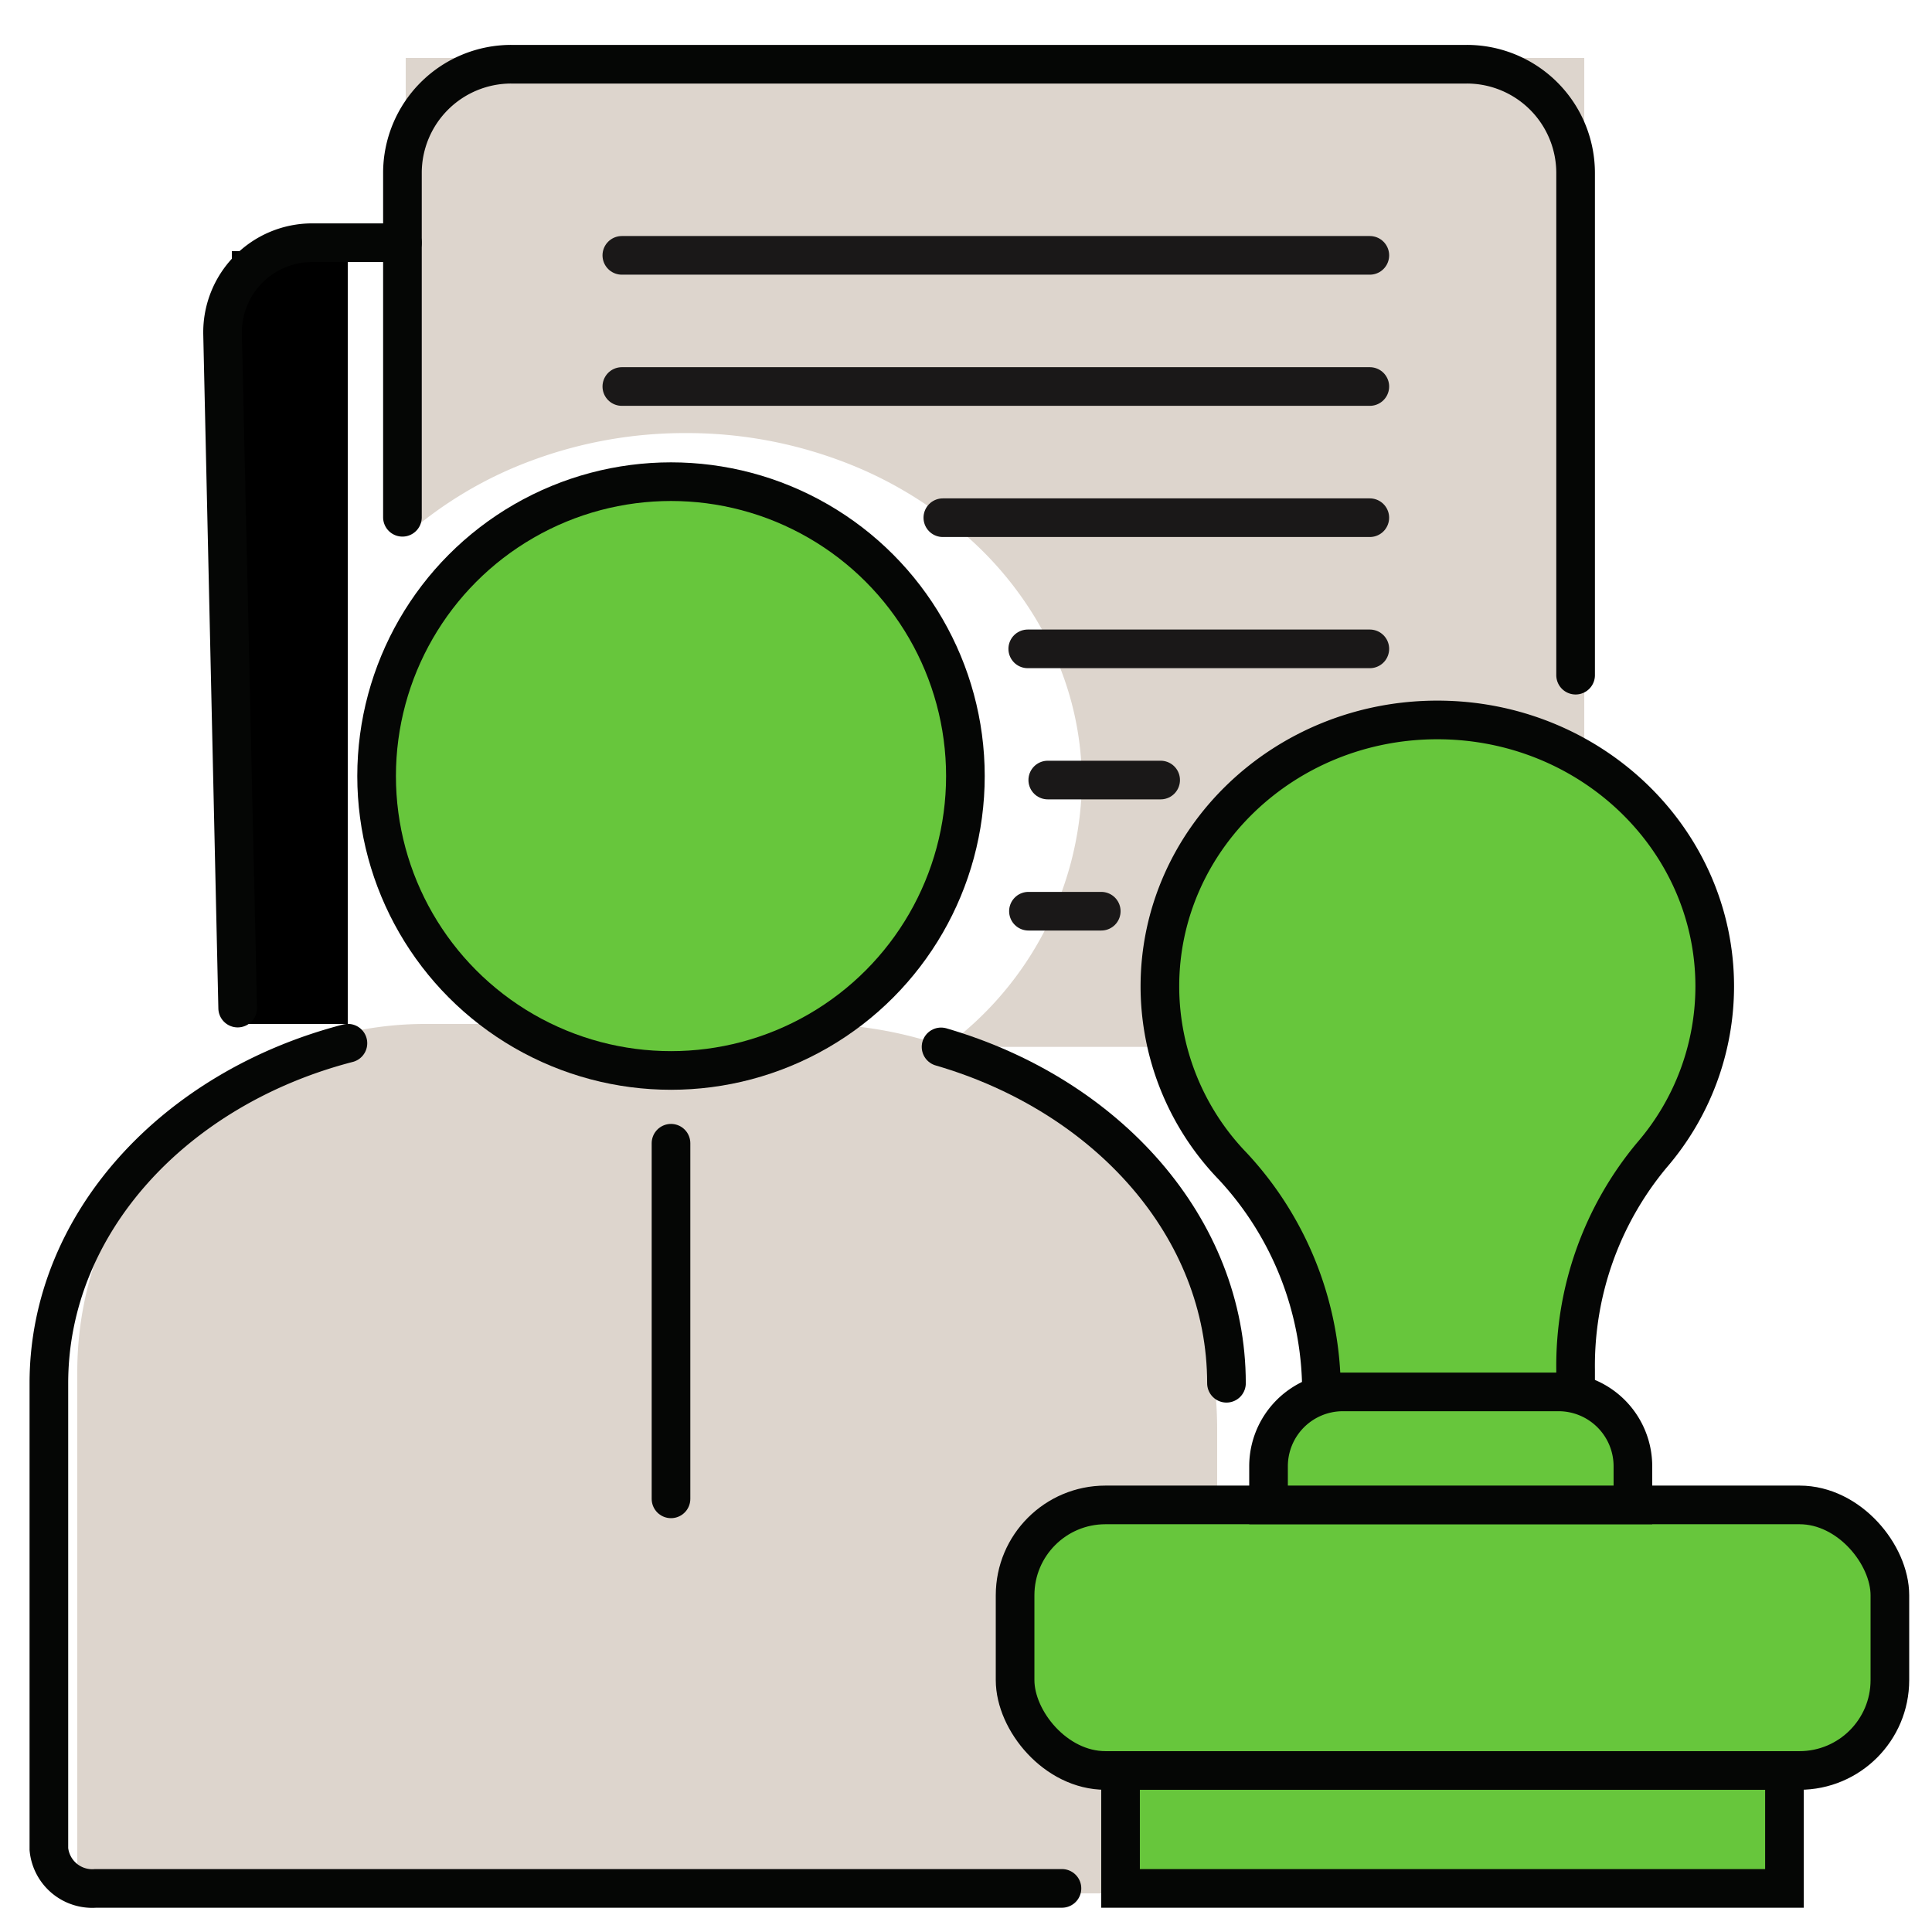
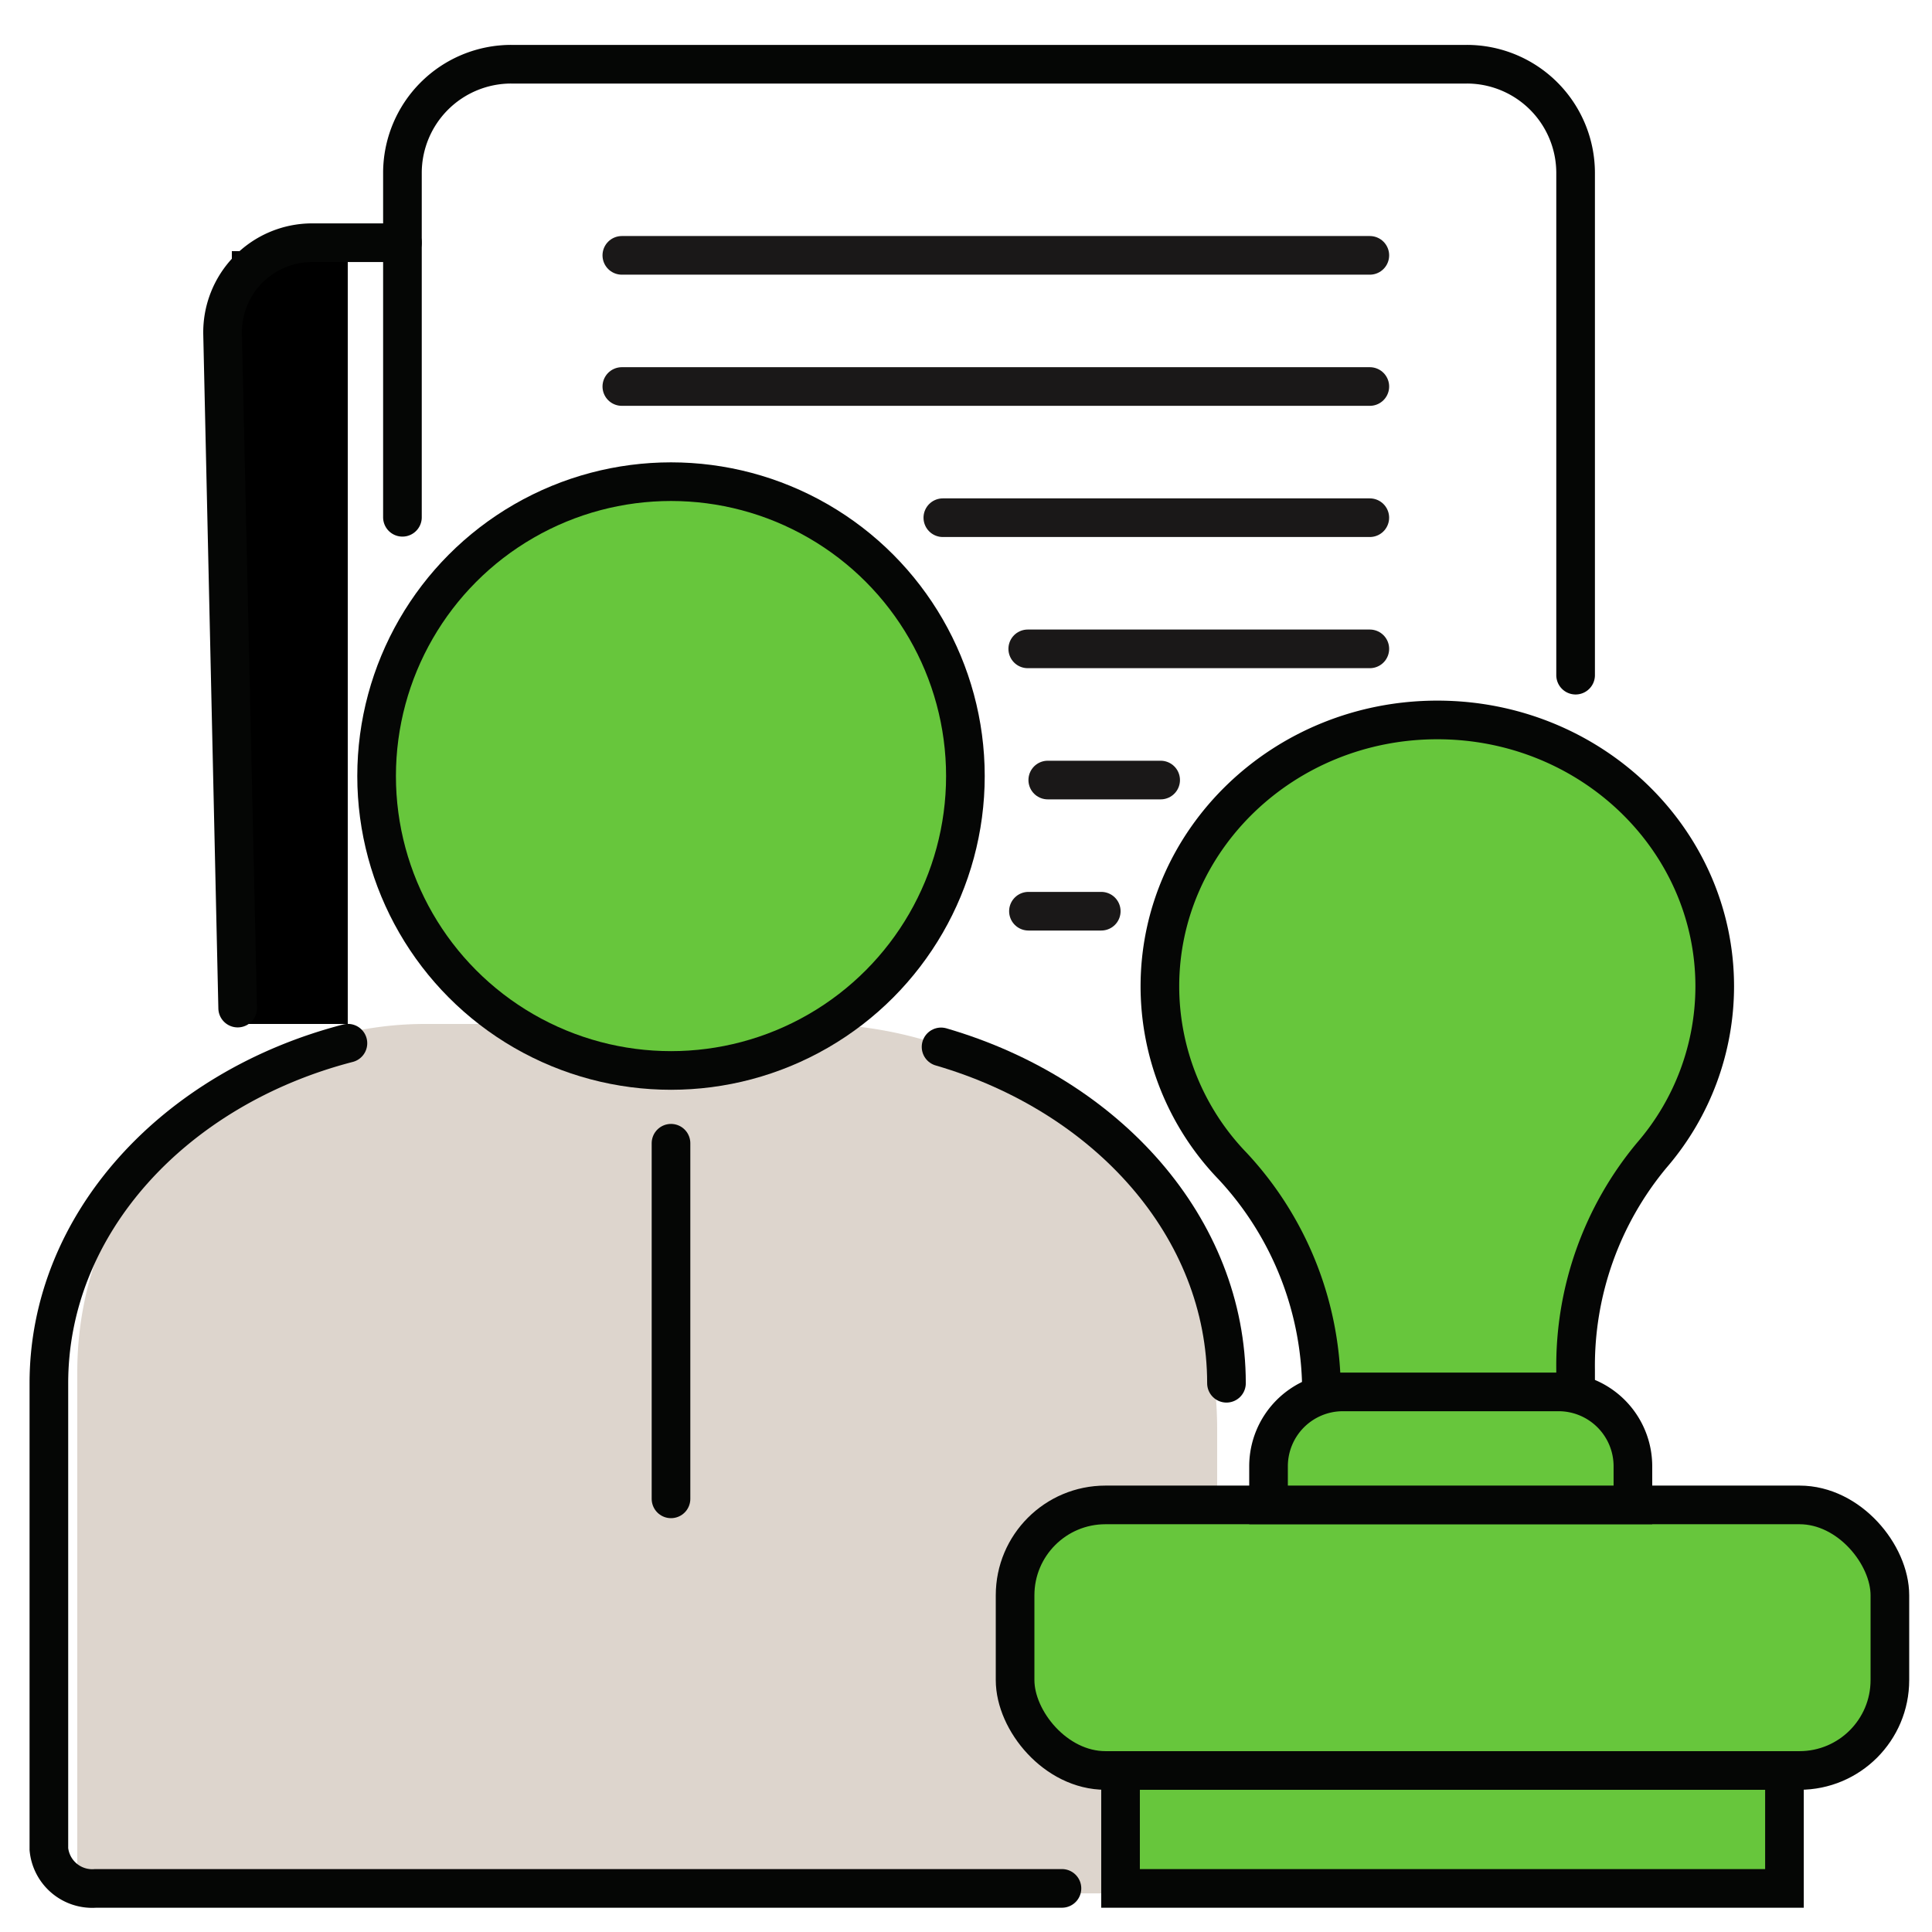
<svg xmlns="http://www.w3.org/2000/svg" width="100" height="100" viewBox="0 0 100 100">
  <defs>
    <clipPath id="clip-Register_with_Authorities">
      <rect width="100" height="100" />
    </clipPath>
  </defs>
  <g id="Register_with_Authorities" data-name="Register with Authorities" clip-path="url(#clip-Register_with_Authorities)">
    <g id="Group_15407" data-name="Group 15407">
-       <path id="Subtraction_2" data-name="Subtraction 2" d="M-6005-579.813h-33.083a17.277,17.277,0,0,0,7.083-13.68,16.173,16.173,0,0,0-1.611-7.042,18.09,18.09,0,0,0-4.393-5.75,20.777,20.777,0,0,0-6.516-3.877,22.731,22.731,0,0,0-7.979-1.422,22.738,22.738,0,0,0-7.982,1.422,20.764,20.764,0,0,0-6.518,3.879V-631h61v51.186Zm-59.917,0H-6066v-.89c.337.3.7.6,1.08.888Z" transform="translate(6087 634)" fill="#ddd5cd" />
      <path id="Rectangle_3312" data-name="Rectangle 3312" d="M18,0H38A21,21,0,0,1,59,21V45a0,0,0,0,1,0,0H0a0,0,0,0,1,0,0V18A18,18,0,0,1,18,0Z" transform="translate(4 53)" fill="#ddd5cd" />
      <path id="Subtraction_1" data-name="Subtraction 1" d="M-6072-548v-40h6v40h-6Z" transform="translate(6084 601)" />
      <path id="Path_70978" data-name="Path 70978" d="M27.954,24.45V6.633A5.632,5.632,0,0,1,33.587,1H83.044a5.632,5.632,0,0,1,5.633,5.633V32.622" transform="translate(-7.124 2.324)" fill="none" stroke="#050605" stroke-linecap="round" stroke-miterlimit="10" stroke-width="2" />
      <circle id="Ellipse_688" data-name="Ellipse 688" cx="15.238" cy="15.238" r="15.238" transform="translate(19.493 24.931)" fill="#67c63c" stroke="#050605" stroke-linecap="round" stroke-miterlimit="10" stroke-width="2" />
      <path id="Path_70974" data-name="Path 70974" d="M53.436,119.379H3.425A2.255,2.255,0,0,1,1,117.347V93.233c0-8.275,6.512-15.276,15.478-17.6" transform="translate(1.53 -21.636)" fill="none" stroke="#050605" stroke-linecap="round" stroke-miterlimit="10" stroke-width="2" />
      <path id="Path_70975" data-name="Path 70975" d="M69.016,75.915c8.6,2.5,14.773,9.353,14.773,17.41" transform="translate(-20.307 -21.728)" fill="none" stroke="#050605" stroke-linecap="round" stroke-miterlimit="10" stroke-width="2" />
      <rect id="Rectangle_3305" data-name="Rectangle 3305" width="45.279" height="13.745" rx="4.677" transform="translate(52.541 77.894)" fill="#67c63c" stroke="#050605" stroke-linecap="round" stroke-miterlimit="10" stroke-width="2" />
      <rect id="Rectangle_3306" data-name="Rectangle 3306" width="34.364" height="6.104" transform="translate(57.999 91.639)" fill="#67c63c" stroke="#050605" stroke-linecap="round" stroke-miterlimit="10" stroke-width="2" />
      <path id="Path_70976" data-name="Path 70976" d="M114.418,64.784c0-7.618-6.428-13.795-14.358-13.795S85.7,57.165,85.7,64.784a13.417,13.417,0,0,0,3.766,9.3A17.118,17.118,0,0,1,94.062,85.93h13.155V84.618a17.024,17.024,0,0,1,3.944-11.1A13.38,13.38,0,0,0,114.418,64.784Z" transform="translate(-25.664 -13.725)" fill="#67c63c" stroke="#050605" stroke-linecap="round" stroke-miterlimit="10" stroke-width="2" />
      <path id="Path_70977" data-name="Path 70977" d="M112.84,108.063H93.98v-2a3.85,3.85,0,0,1,3.85-3.85h11.16a3.85,3.85,0,0,1,3.85,3.85Z" transform="translate(-28.321 -30.169)" fill="#67c63c" stroke="#050605" stroke-linecap="round" stroke-miterlimit="10" stroke-width="2" />
      <path id="Path_70979" data-name="Path 70979" d="M23.551,14.607h-4.67a4.64,4.64,0,0,0-4.639,4.744l.781,34.872" transform="translate(-2.721 -2.045)" fill="none" stroke="#050605" stroke-linecap="round" stroke-miterlimit="10" stroke-width="2" />
      <line id="Line_739" data-name="Line 739" x2="38.716" transform="translate(32.186 13.217)" fill="none" stroke="#1a1818" stroke-linecap="round" stroke-miterlimit="10" stroke-width="2" />
      <line id="Line_740" data-name="Line 740" x2="38.716" transform="translate(32.186 20.006)" fill="none" stroke="#1a1818" stroke-linecap="round" stroke-miterlimit="10" stroke-width="2" />
      <path id="Path_70983" data-name="Path 70983" d="M1,0H23.1" transform="translate(47.801 26.796)" fill="none" stroke="#1a1818" stroke-linecap="round" stroke-width="2" />
      <path id="Path_70982" data-name="Path 70982" d="M2,0H19.706" transform="translate(51.196 33.585)" fill="none" stroke="#1a1818" stroke-linecap="round" stroke-width="2" />
      <path id="Path_70981" data-name="Path 70981" d="M1,0H6.843" transform="translate(53.232 40.375)" fill="none" stroke="#1a1818" stroke-linecap="round" stroke-width="2" />
      <path id="Path_70980" data-name="Path 70980" d="M0,0H3.769" transform="translate(53.232 47.164)" fill="none" stroke="#1a1818" stroke-linecap="round" stroke-width="2" />
      <line id="Line_746" data-name="Line 746" y2="18.406" transform="translate(34.731 59.174)" fill="none" stroke="#050605" stroke-linecap="round" stroke-miterlimit="10" stroke-width="2" />
    </g>
  </g>
</svg>